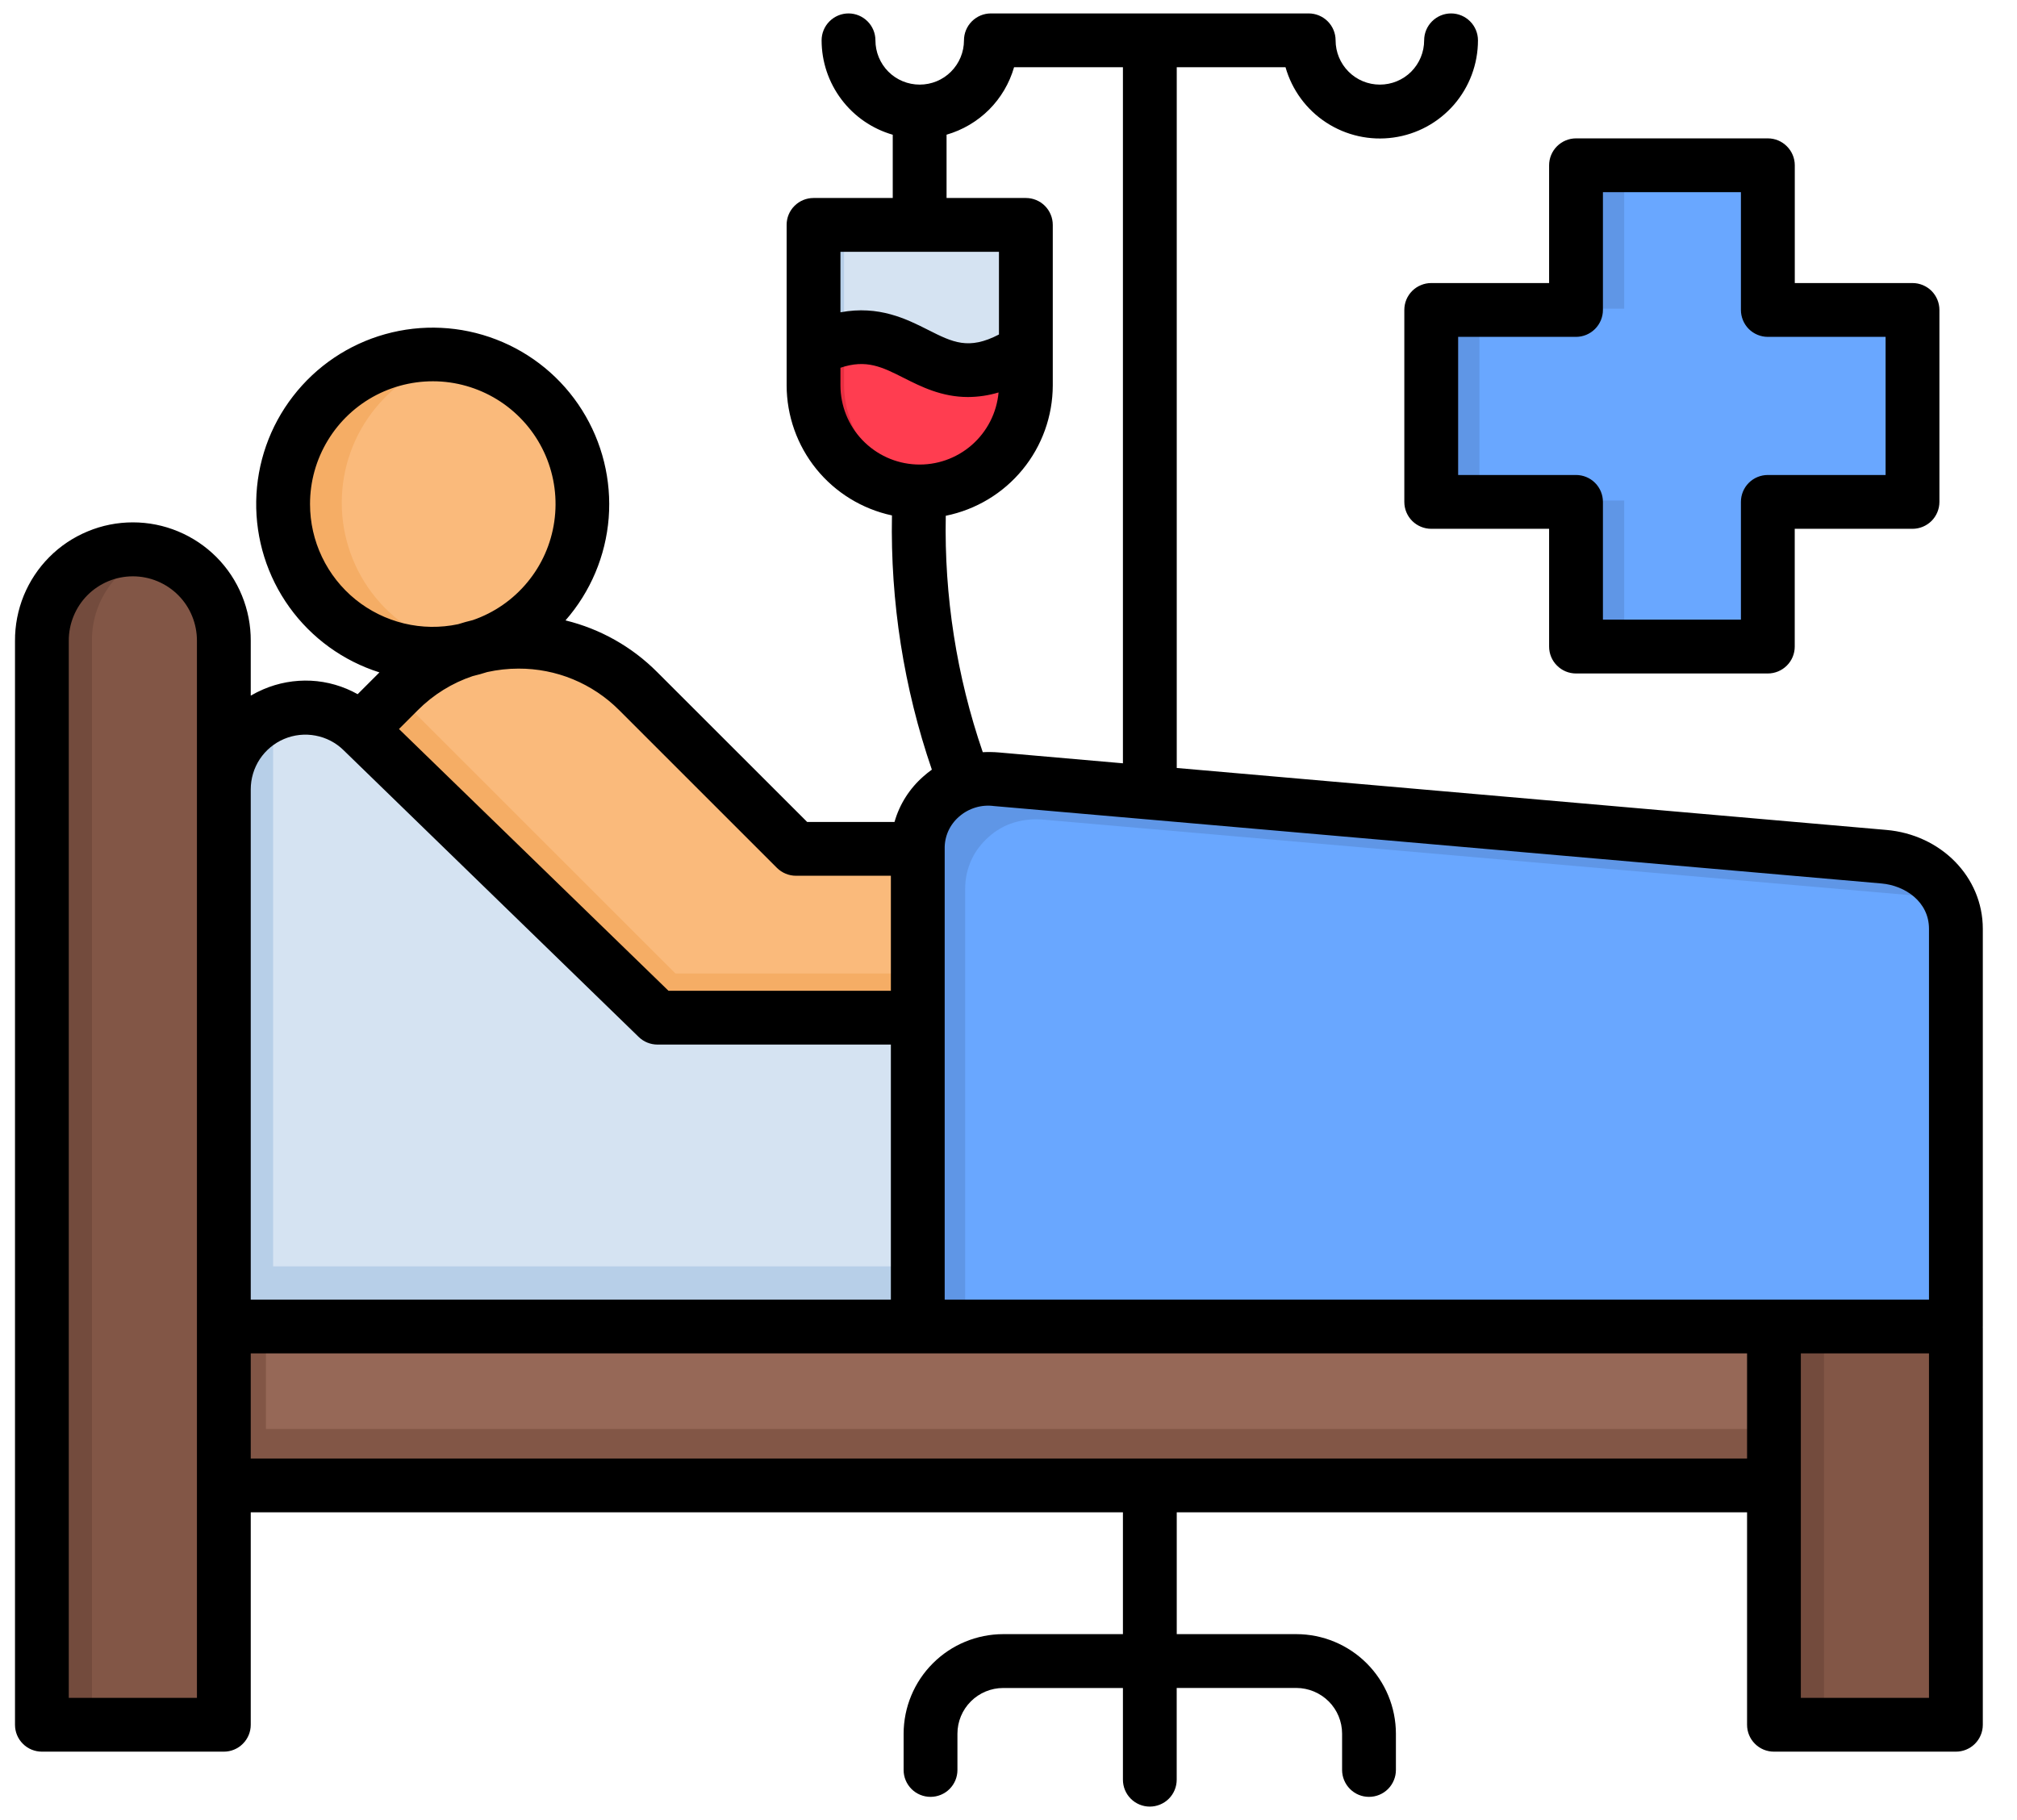
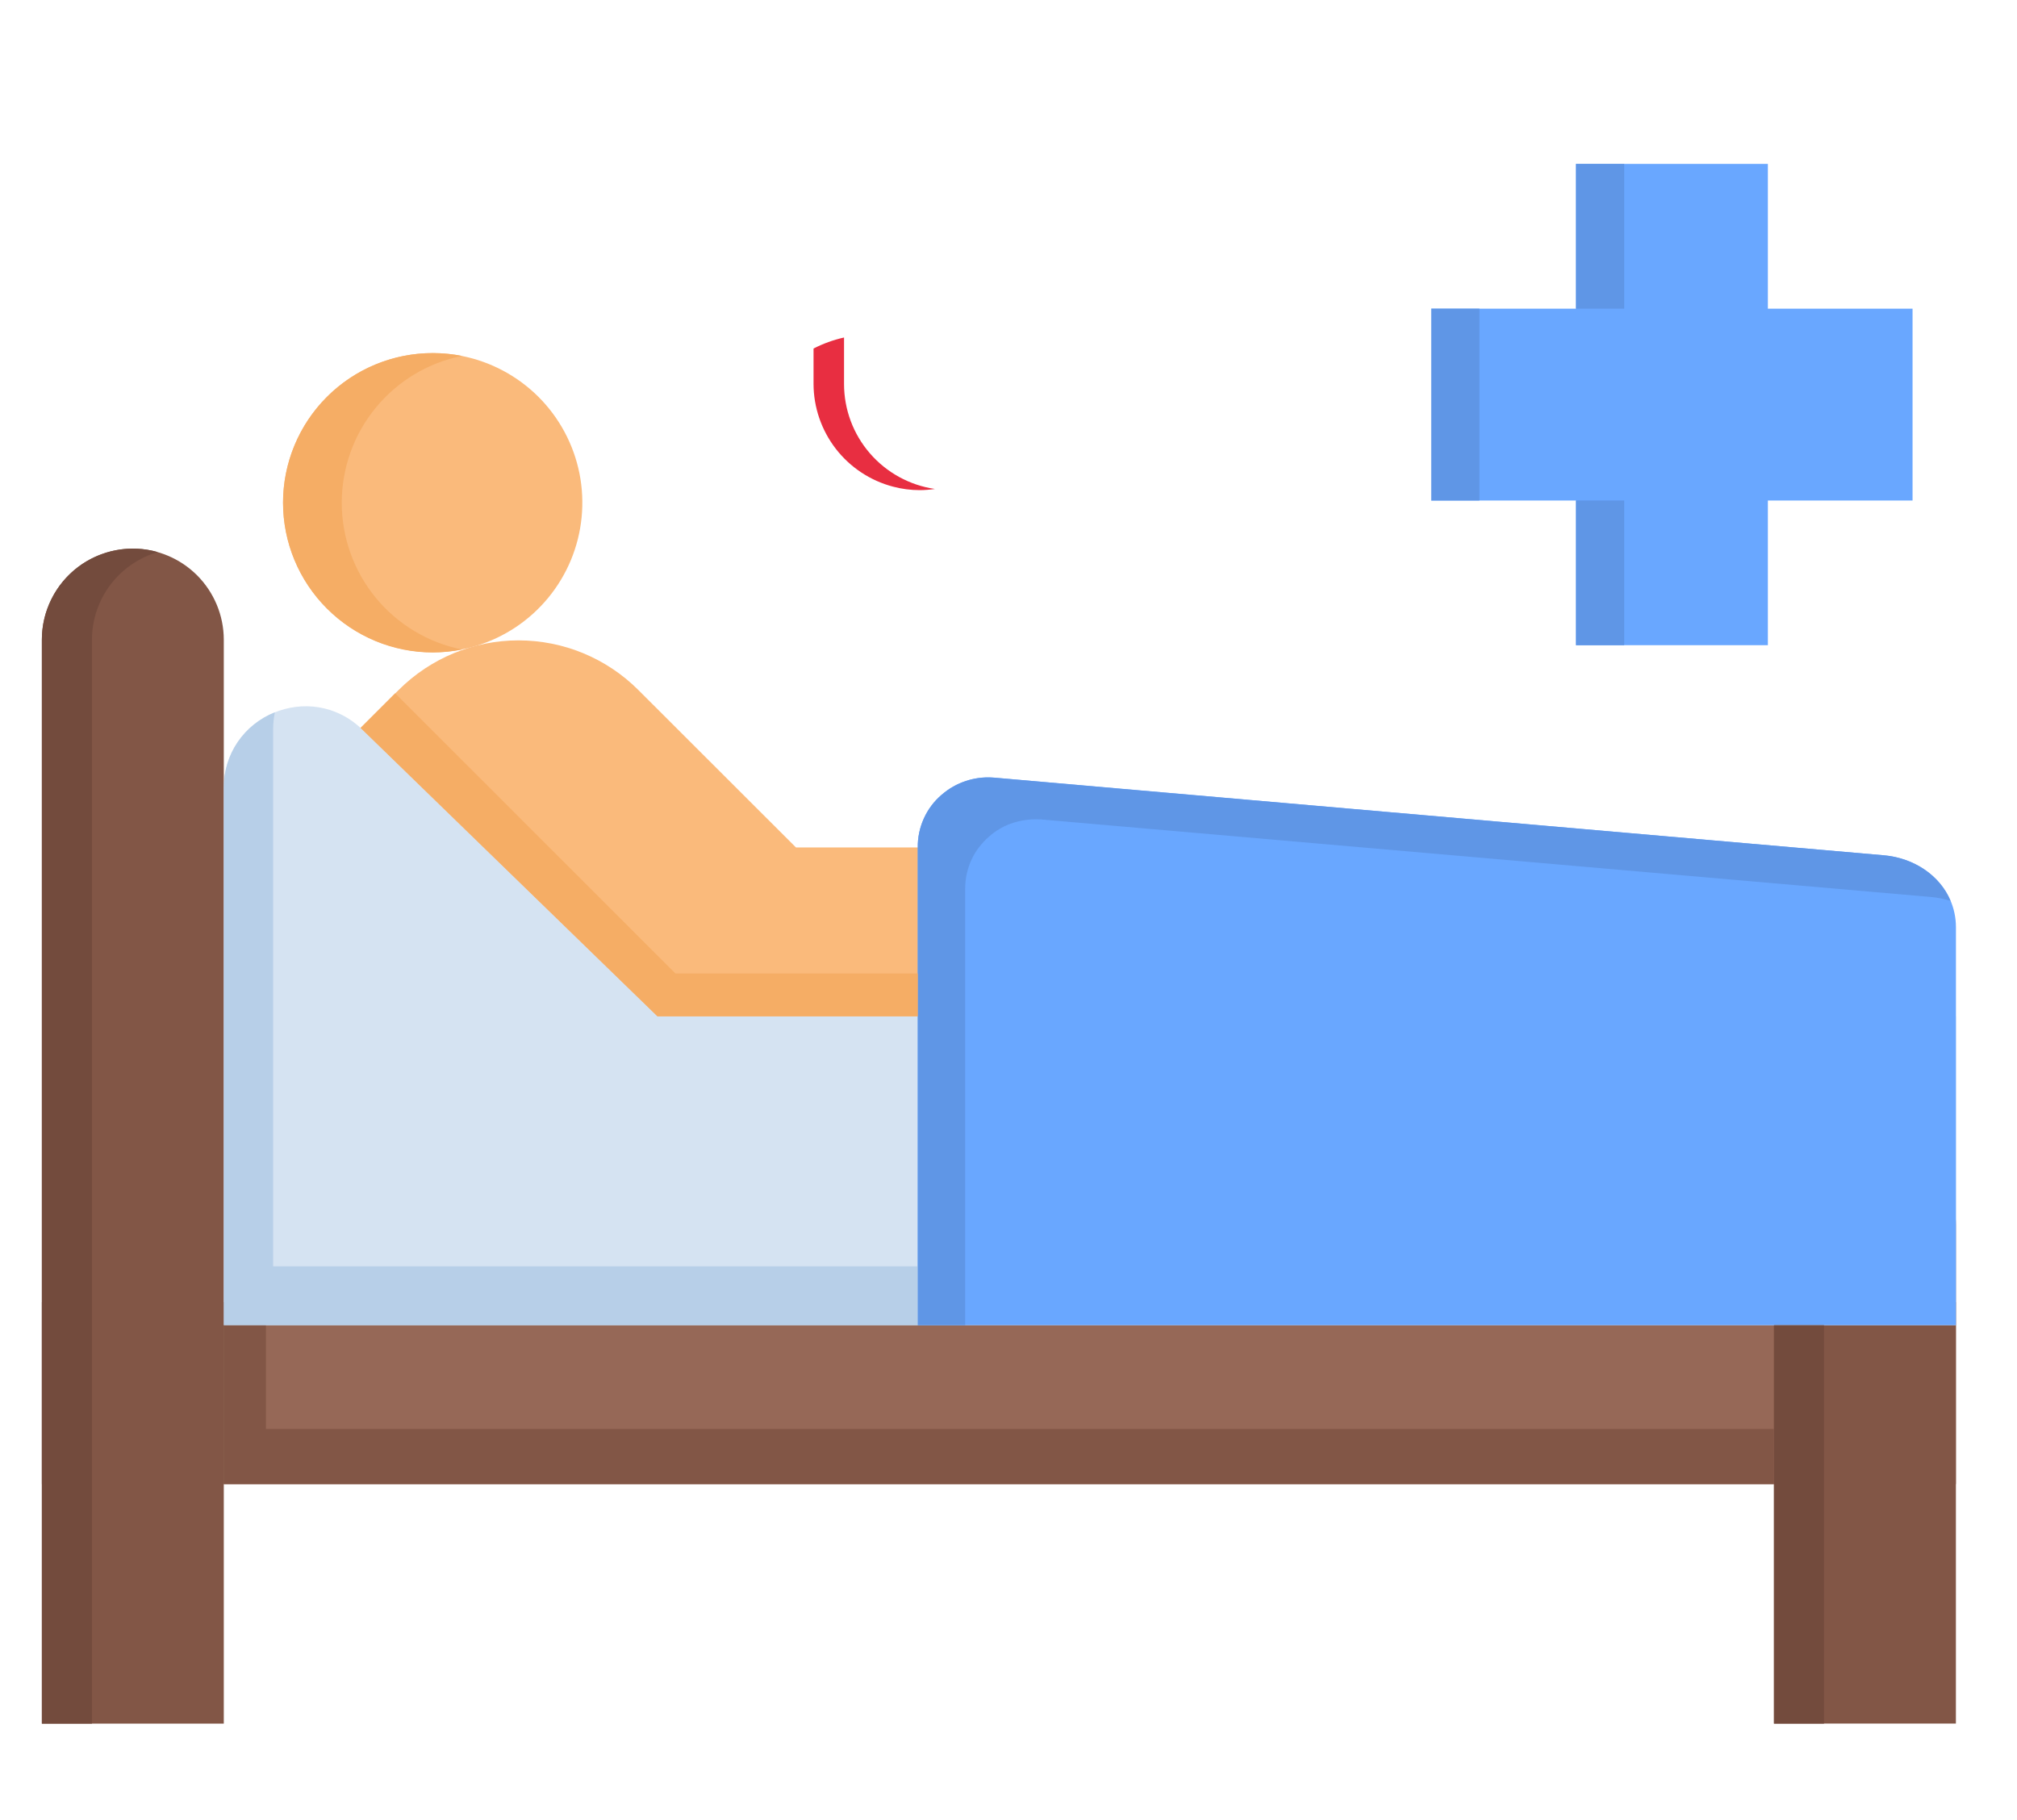
<svg xmlns="http://www.w3.org/2000/svg" width="41" height="37" viewBox="0 0 41 37" fill="none">
  <path d="M0.851 26.471H39.758V30.169H0.851V26.471Z" fill="#966857" />
  <path fill-rule="evenodd" clip-rule="evenodd" d="M37.909 23.055C38.399 23.056 38.868 23.252 39.215 23.598C39.561 23.945 39.757 24.414 39.758 24.904V35.038H36.06V24.904C36.061 24.414 36.257 23.944 36.603 23.598C36.95 23.251 37.419 23.056 37.909 23.055Z" fill="#825646" />
  <path fill-rule="evenodd" clip-rule="evenodd" d="M16.18 17.228H29.684L38.627 20.67V24.109H13.33L5.674 16.453L8.108 14.022C8.754 13.379 9.628 13.018 10.539 13.018C11.451 13.018 12.325 13.379 12.971 14.022L16.18 17.228Z" fill="#FABA7B" />
  <path fill-rule="evenodd" clip-rule="evenodd" d="M7.364 14.831L13.365 20.662H39.758V26.94H4.549V16.02C4.549 14.552 6.312 13.808 7.364 14.831Z" fill="#D5E3F2" />
  <path fill-rule="evenodd" clip-rule="evenodd" d="M8.797 13.261C9.398 13.261 9.986 13.082 10.486 12.748C10.986 12.414 11.376 11.938 11.606 11.383C11.836 10.827 11.896 10.215 11.779 9.625C11.661 9.035 11.371 8.493 10.946 8.068C10.52 7.643 9.978 7.353 9.388 7.236C8.798 7.119 8.186 7.179 7.631 7.41C7.075 7.64 6.6 8.03 6.266 8.53C5.932 9.031 5.754 9.619 5.754 10.22C5.756 11.027 6.077 11.799 6.648 12.369C7.218 12.939 7.991 13.259 8.797 13.261Z" fill="#FABA7B" />
  <path fill-rule="evenodd" clip-rule="evenodd" d="M2.7 11.152C3.19 11.154 3.659 11.349 4.006 11.695C4.352 12.042 4.548 12.511 4.549 13.002V35.039H0.851V13.002C0.852 12.511 1.048 12.042 1.394 11.696C1.74 11.349 2.21 11.154 2.7 11.152Z" fill="#825646" />
  <path fill-rule="evenodd" clip-rule="evenodd" d="M18.656 26.939H39.759V18.853C39.759 18.047 39.094 17.456 38.292 17.387L20.253 15.812C20.053 15.789 19.85 15.808 19.658 15.868C19.465 15.928 19.288 16.027 19.137 16.16C18.983 16.292 18.861 16.456 18.778 16.641C18.695 16.825 18.653 17.025 18.656 17.228L18.656 26.939Z" fill="#69A7FF" />
-   <path fill-rule="evenodd" clip-rule="evenodd" d="M20.853 4.543H16.537V7.805C16.538 8.377 16.766 8.925 17.17 9.329C17.574 9.734 18.122 9.962 18.694 9.964H18.696C19.267 9.962 19.815 9.734 20.219 9.329C20.623 8.925 20.851 8.377 20.853 7.805V4.543Z" fill="#D5E3F2" />
-   <path fill-rule="evenodd" clip-rule="evenodd" d="M16.537 7.087V7.806C16.538 8.378 16.766 8.926 17.17 9.33C17.574 9.735 18.122 9.963 18.694 9.965H18.696C19.267 9.963 19.815 9.735 20.219 9.33C20.623 8.926 20.851 8.378 20.853 7.806V7.087C18.824 8.395 18.541 6.083 16.537 7.087Z" fill="#FF3D50" />
  <path fill-rule="evenodd" clip-rule="evenodd" d="M32.036 3.332H35.936V6.275H38.877V10.175H35.936V13.116H32.036V10.175H29.093V6.275H32.036V3.332Z" fill="#69A7FF" />
  <path fill-rule="evenodd" clip-rule="evenodd" d="M1.869 26.473V13.001C1.871 12.6 2.002 12.21 2.243 11.889C2.485 11.569 2.824 11.335 3.209 11.223C2.934 11.145 2.644 11.131 2.363 11.184C2.081 11.236 1.816 11.353 1.587 11.525C1.359 11.698 1.173 11.921 1.046 12.177C0.918 12.433 0.851 12.715 0.851 13.001V35.039H1.869V26.473ZM36.06 26.94V35.039H37.077V26.94H36.06Z" fill="#734B3D" />
  <path fill-rule="evenodd" clip-rule="evenodd" d="M5.406 29.05V26.939H4.549V30.171H36.06V29.05H5.406Z" fill="#825646" />
  <path fill-rule="evenodd" clip-rule="evenodd" d="M5.552 25.744V14.824C5.552 14.708 5.564 14.593 5.588 14.48C5.279 14.602 5.015 14.814 4.829 15.089C4.644 15.363 4.546 15.688 4.549 16.02V26.94H18.656V25.744H5.552Z" fill="#B7CFE8" />
  <path fill-rule="evenodd" clip-rule="evenodd" d="M19.619 18.078C19.617 17.864 19.664 17.653 19.756 17.46C19.795 17.378 19.843 17.3 19.898 17.228C19.958 17.149 20.026 17.076 20.1 17.011C20.244 16.881 20.415 16.784 20.6 16.725C20.8 16.663 21.01 16.642 21.218 16.663L22.826 16.803L23.92 16.898L27.704 17.228L30.265 17.451L39.256 18.235C39.39 18.247 39.522 18.274 39.65 18.315C39.433 17.793 38.901 17.44 38.292 17.387L23.92 16.134L22.826 16.039L20.253 15.813C20.229 15.813 20.204 15.81 20.18 15.808C19.993 15.795 19.805 15.819 19.627 15.879C19.449 15.938 19.285 16.032 19.143 16.156C19.141 16.158 19.139 16.16 19.137 16.16C18.983 16.292 18.861 16.456 18.778 16.641C18.695 16.825 18.653 17.026 18.656 17.228V26.939H19.619V18.078Z" fill="#5F96E6" />
  <path fill-rule="evenodd" clip-rule="evenodd" d="M13.73 19.79L8.032 14.094L7.33 14.796L7.364 14.829L13.365 20.66H18.656V19.79L13.73 19.79ZM6.947 10.22C6.947 9.517 7.19 8.835 7.636 8.291C8.082 7.746 8.702 7.373 9.392 7.235C9.196 7.197 8.996 7.178 8.796 7.178C7.989 7.178 7.215 7.498 6.645 8.069C6.074 8.64 5.753 9.414 5.753 10.221C5.753 11.028 6.074 11.802 6.645 12.372C7.215 12.943 7.989 13.264 8.796 13.264C8.996 13.263 9.196 13.243 9.392 13.204C8.703 13.066 8.082 12.693 7.636 12.149C7.191 11.606 6.947 10.924 6.947 10.221V10.22Z" fill="#F5AD65" />
  <path fill-rule="evenodd" clip-rule="evenodd" d="M17.157 7.805V6.861C16.941 6.909 16.733 6.985 16.537 7.085V7.805C16.538 8.282 16.698 8.746 16.99 9.124C17.282 9.501 17.691 9.772 18.153 9.893C18.33 9.94 18.513 9.964 18.696 9.964C18.799 9.964 18.902 9.955 19.004 9.94C18.491 9.865 18.022 9.608 17.683 9.216C17.343 8.824 17.157 8.323 17.157 7.805Z" fill="#E82E41" />
-   <path fill-rule="evenodd" clip-rule="evenodd" d="M16.537 7.085C16.733 6.985 16.941 6.91 17.157 6.862V4.543H16.537V7.085Z" fill="#B7CFE8" />
  <path d="M32.036 10.175H33.015V13.116H32.036V10.175ZM29.093 6.275H30.072V10.175H29.093V6.275ZM32.036 3.332H33.015V6.275H32.036V3.332Z" fill="#5F96E6" />
-   <path d="M28.546 6.301V10.203C28.546 10.348 28.603 10.487 28.706 10.59C28.809 10.692 28.948 10.75 29.093 10.75H31.489V13.144C31.489 13.289 31.546 13.428 31.649 13.53C31.751 13.633 31.89 13.691 32.036 13.691H35.935C36.08 13.691 36.219 13.633 36.322 13.53C36.425 13.428 36.482 13.289 36.482 13.144V10.75H38.876C39.021 10.75 39.16 10.692 39.263 10.59C39.365 10.487 39.423 10.348 39.423 10.203V6.301C39.423 6.156 39.365 6.017 39.263 5.914C39.16 5.812 39.021 5.754 38.876 5.754H36.483V3.36C36.483 3.215 36.425 3.076 36.322 2.974C36.22 2.871 36.081 2.813 35.936 2.813H32.036C31.891 2.813 31.752 2.871 31.649 2.974C31.547 3.076 31.489 3.215 31.489 3.36V5.754H29.093C29.021 5.754 28.95 5.768 28.884 5.796C28.817 5.823 28.757 5.863 28.706 5.914C28.655 5.965 28.615 6.025 28.587 6.092C28.56 6.158 28.546 6.229 28.546 6.301ZM29.64 6.848H32.036C32.181 6.848 32.32 6.79 32.422 6.688C32.525 6.585 32.583 6.446 32.583 6.301V3.907H35.388V6.301C35.388 6.446 35.446 6.585 35.548 6.688C35.651 6.79 35.79 6.848 35.935 6.848H38.329V9.656H35.935C35.79 9.656 35.651 9.713 35.548 9.816C35.446 9.918 35.388 10.057 35.388 10.203V12.596H32.583V10.203C32.583 10.057 32.525 9.918 32.423 9.816C32.32 9.713 32.181 9.656 32.036 9.656H29.64L29.64 6.848ZM40.305 18.881C40.305 17.831 39.459 16.966 38.339 16.871L23.92 15.612V1.367H26.131C26.263 1.83 26.557 2.23 26.96 2.492C27.364 2.755 27.848 2.863 28.325 2.796C28.802 2.73 29.238 2.493 29.554 2.13C29.869 1.767 30.043 1.302 30.043 0.82C30.043 0.675 29.985 0.536 29.883 0.434C29.78 0.331 29.641 0.273 29.496 0.273C29.351 0.273 29.212 0.331 29.109 0.434C29.007 0.536 28.949 0.675 28.949 0.82C28.949 1.059 28.854 1.288 28.686 1.457C28.517 1.626 28.288 1.72 28.049 1.72C27.81 1.72 27.581 1.626 27.413 1.457C27.244 1.288 27.149 1.059 27.149 0.82C27.149 0.675 27.091 0.536 26.989 0.434C26.886 0.331 26.747 0.273 26.602 0.273H20.142C19.997 0.273 19.858 0.331 19.755 0.434C19.653 0.536 19.595 0.675 19.595 0.82C19.595 1.059 19.5 1.288 19.331 1.457C19.163 1.626 18.934 1.72 18.695 1.72C18.456 1.72 18.227 1.626 18.058 1.457C17.89 1.288 17.795 1.059 17.795 0.82C17.795 0.675 17.737 0.536 17.635 0.434C17.532 0.331 17.393 0.273 17.248 0.273C17.103 0.273 16.964 0.331 16.861 0.434C16.759 0.536 16.701 0.675 16.701 0.82C16.701 1.254 16.843 1.675 17.104 2.021C17.364 2.367 17.73 2.619 18.147 2.739V4.025H16.537C16.392 4.025 16.253 4.082 16.15 4.185C16.047 4.287 15.99 4.426 15.99 4.571V7.833C15.991 8.453 16.204 9.053 16.593 9.534C16.983 10.015 17.526 10.348 18.131 10.478C18.098 12.235 18.372 13.984 18.942 15.646C18.884 15.688 18.827 15.732 18.774 15.78C18.491 16.026 18.285 16.349 18.183 16.709H16.407L13.359 13.663C12.846 13.148 12.201 12.784 11.495 12.612C12.004 12.031 12.312 11.3 12.373 10.53C12.433 9.76 12.243 8.99 11.831 8.336C11.42 7.682 10.808 7.179 10.086 6.901C9.365 6.623 8.574 6.585 7.83 6.793C7.085 7.001 6.428 7.444 5.956 8.056C5.483 8.667 5.221 9.415 5.208 10.188C5.195 10.96 5.432 11.717 5.883 12.344C6.334 12.971 6.976 13.436 7.713 13.669L7.27 14.112C6.979 13.949 6.655 13.855 6.322 13.838C5.988 13.822 5.656 13.882 5.35 14.014C5.263 14.052 5.178 14.094 5.097 14.141V13.029C5.099 12.713 5.038 12.4 4.918 12.107C4.799 11.815 4.623 11.549 4.4 11.325C4.177 11.101 3.912 10.924 3.621 10.803C3.329 10.681 3.017 10.619 2.701 10.619C2.385 10.619 2.072 10.681 1.781 10.803C1.489 10.924 1.224 11.101 1.002 11.325C0.779 11.549 0.603 11.815 0.483 12.107C0.364 12.4 0.303 12.713 0.305 13.029V35.063C0.305 35.208 0.362 35.347 0.465 35.449C0.567 35.552 0.707 35.609 0.852 35.609H4.55C4.695 35.609 4.834 35.552 4.936 35.449C5.039 35.347 5.097 35.208 5.097 35.063V30.744H22.826V33.22H20.392C19.856 33.221 19.341 33.434 18.962 33.814C18.582 34.193 18.369 34.708 18.368 35.244V35.982C18.368 36.127 18.426 36.266 18.528 36.368C18.631 36.471 18.77 36.528 18.915 36.528C19.06 36.528 19.199 36.471 19.302 36.368C19.404 36.266 19.462 36.127 19.462 35.982V35.244C19.462 34.998 19.56 34.761 19.735 34.587C19.909 34.413 20.145 34.315 20.392 34.315H22.826V36.179C22.826 36.324 22.883 36.463 22.986 36.566C23.088 36.668 23.227 36.726 23.372 36.726C23.517 36.726 23.657 36.668 23.759 36.566C23.862 36.463 23.919 36.324 23.919 36.179V34.314H26.352C26.598 34.315 26.834 34.413 27.009 34.587C27.183 34.761 27.281 34.997 27.281 35.244V35.981C27.281 36.126 27.339 36.265 27.442 36.368C27.544 36.471 27.683 36.528 27.828 36.528C27.973 36.528 28.112 36.471 28.215 36.368C28.317 36.265 28.375 36.126 28.375 35.981V35.244C28.374 34.707 28.161 34.193 27.782 33.814C27.402 33.434 26.888 33.221 26.352 33.22H23.92V30.744H35.513V35.063C35.513 35.208 35.57 35.347 35.673 35.449C35.775 35.552 35.914 35.609 36.059 35.609H39.758C39.903 35.609 40.042 35.552 40.145 35.449C40.247 35.347 40.305 35.208 40.305 35.063V26.989C40.305 26.985 40.304 26.981 40.304 26.978C40.304 26.974 40.305 26.97 40.305 26.966V18.881ZM4.003 34.516H1.398V13.029C1.397 12.857 1.43 12.686 1.495 12.527C1.56 12.368 1.655 12.223 1.776 12.101C1.897 11.979 2.041 11.883 2.2 11.816C2.359 11.75 2.529 11.716 2.701 11.716C2.872 11.716 3.043 11.75 3.201 11.816C3.36 11.883 3.504 11.979 3.625 12.101C3.746 12.223 3.842 12.368 3.906 12.527C3.971 12.686 4.004 12.857 4.003 13.029L4.003 34.516ZM17.084 5.119H20.306V6.8C19.69 7.121 19.366 6.959 18.869 6.708C18.429 6.486 17.865 6.202 17.084 6.349V5.119ZM17.084 7.833V7.476C17.61 7.299 17.929 7.459 18.376 7.685C18.723 7.86 19.141 8.071 19.676 8.071C19.887 8.07 20.096 8.039 20.298 7.978C20.261 8.391 20.066 8.773 19.754 9.046C19.442 9.319 19.036 9.461 18.622 9.442C18.208 9.424 17.817 9.246 17.53 8.946C17.244 8.647 17.084 8.248 17.084 7.833ZM19.225 10.485C19.838 10.361 20.389 10.03 20.785 9.547C21.182 9.064 21.399 8.458 21.4 7.833V4.572C21.4 4.427 21.342 4.287 21.24 4.185C21.137 4.082 20.998 4.025 20.853 4.025H19.241V2.738C19.567 2.644 19.864 2.469 20.104 2.23C20.344 1.99 20.519 1.693 20.613 1.367H22.826V15.517L20.299 15.296C20.192 15.287 20.084 15.286 19.977 15.291C19.446 13.746 19.192 12.119 19.225 10.485ZM12.585 14.436L15.793 17.643C15.896 17.745 16.035 17.803 16.18 17.803H18.109V20.141H13.588L8.11 14.82L8.493 14.437C8.807 14.122 9.19 13.884 9.612 13.743C9.711 13.72 9.808 13.693 9.904 13.662C10.113 13.616 10.326 13.592 10.54 13.592C10.919 13.591 11.296 13.664 11.647 13.809C11.998 13.954 12.317 14.167 12.585 14.436H12.585ZM6.302 10.249C6.301 9.791 6.427 9.341 6.665 8.95C6.903 8.558 7.245 8.239 7.652 8.029C8.06 7.819 8.517 7.725 8.975 7.757C9.432 7.79 9.871 7.948 10.245 8.214C10.618 8.48 10.911 8.843 11.092 9.265C11.272 9.687 11.333 10.15 11.267 10.603C11.202 11.057 11.013 11.484 10.72 11.837C10.428 12.191 10.044 12.457 9.611 12.606C9.51 12.63 9.411 12.658 9.313 12.689C8.95 12.766 8.574 12.761 8.213 12.674C7.852 12.587 7.515 12.42 7.226 12.187C6.938 11.953 6.705 11.658 6.545 11.322C6.385 10.987 6.302 10.621 6.302 10.249ZM5.097 16.047C5.097 15.828 5.161 15.614 5.281 15.432C5.402 15.25 5.574 15.107 5.775 15.022C5.977 14.937 6.199 14.913 6.414 14.954C6.629 14.994 6.827 15.097 6.983 15.25L12.984 21.081C13.086 21.18 13.223 21.235 13.366 21.235H18.109V26.419H5.097V16.047ZM35.513 29.65H5.097V27.513H35.513V29.65ZM39.211 34.516H36.606V27.513H39.211V34.516ZM39.211 26.419H19.203V17.256C19.2 17.131 19.225 17.008 19.276 16.894C19.328 16.78 19.403 16.68 19.498 16.599C19.594 16.515 19.707 16.453 19.829 16.416C19.951 16.379 20.079 16.369 20.205 16.386L23.316 16.657H23.319L38.245 17.96C38.725 18.002 39.211 18.331 39.211 18.881L39.211 26.419Z" fill="black" />
</svg>